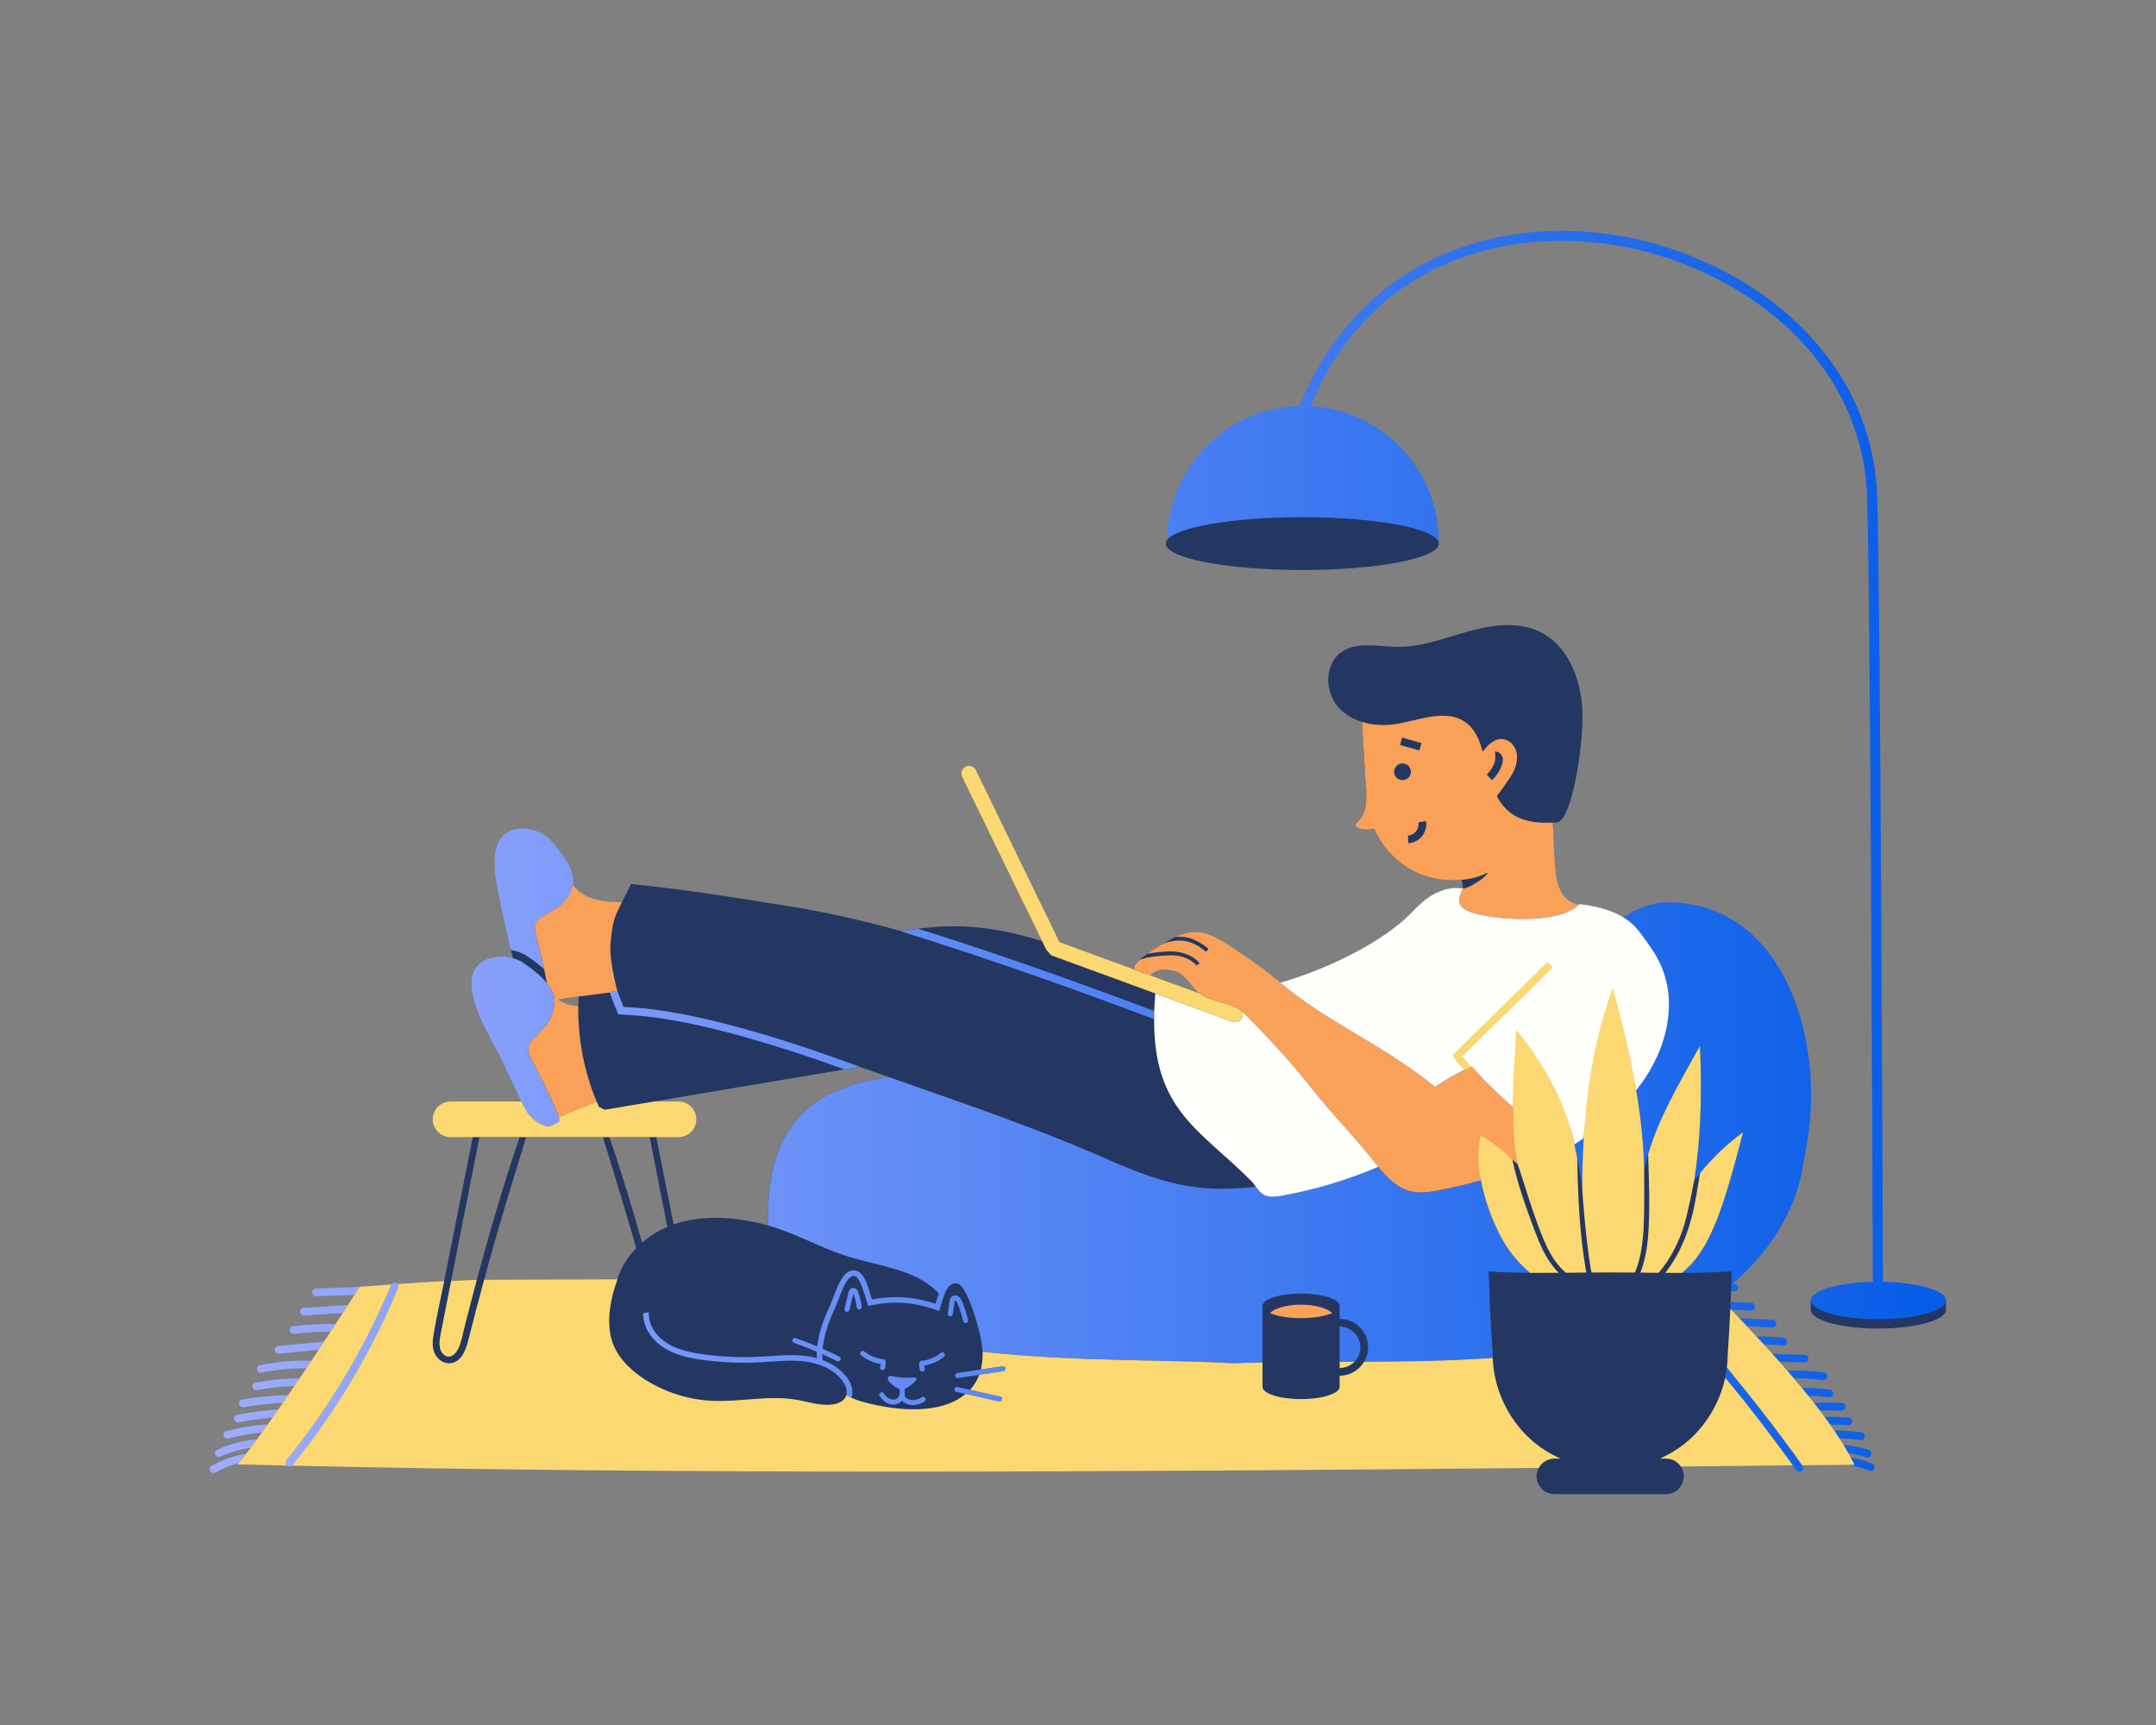
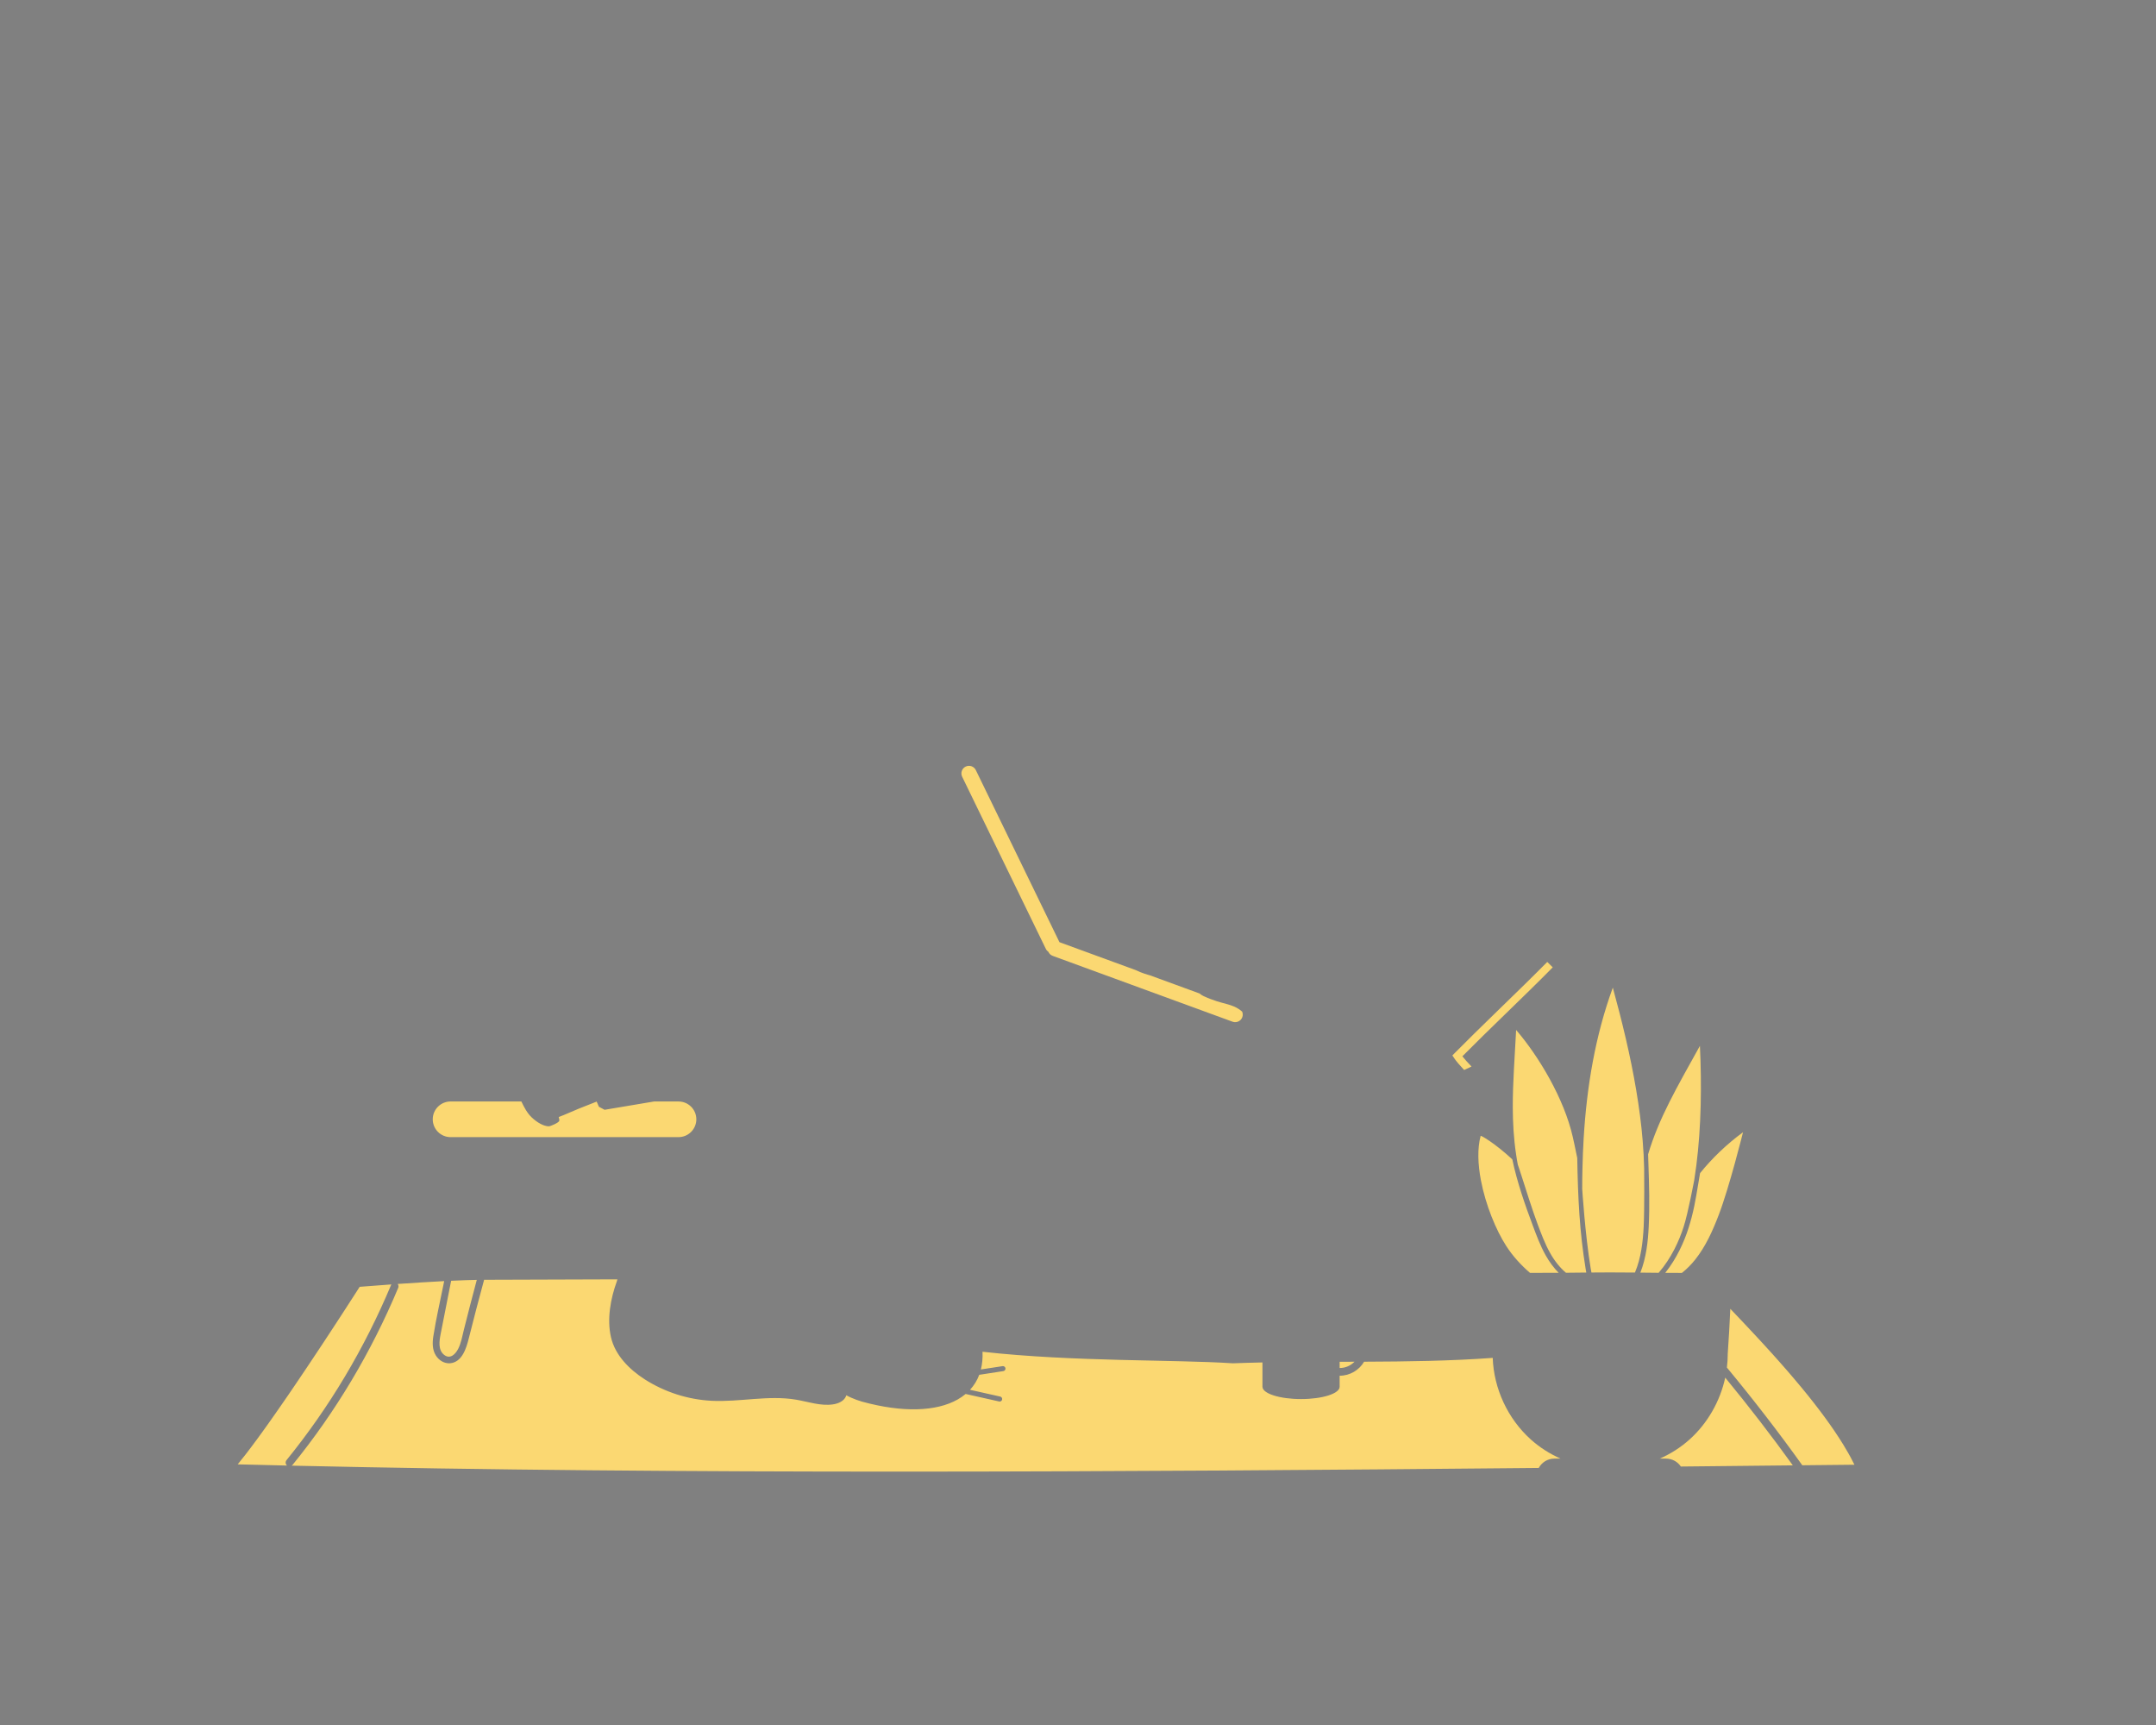
<svg xmlns="http://www.w3.org/2000/svg" height="400.0pt" stroke-miterlimit="10" style="fill-rule:nonzero;clip-rule:evenodd;stroke-linecap:round;stroke-linejoin:round;" viewBox="0 0 500 400" width="500.0pt" xml:space="preserve">
  <rect x="0" y="0" width="500" height="400" fill="#808080" stroke="none" />
  <defs>
    <linearGradient gradientTransform="matrix(-1.24 0 0 1.24 1057.84 10.979)" gradientUnits="userSpaceOnUse" id="LinearGradient" x1="489.273" x2="814.087" y1="150.494" y2="150.494">
      <stop offset="0" stop-color="#055ce7" />
      <stop offset="1" stop-color="#9facff" />
    </linearGradient>
  </defs>
  <g id="Untitled">
    <g opacity="1">
      <g opacity="1">
        <clipPath id="ClipPath">
-           <path d="M451.366 113.077L96.818 113.077L96.818 346.475L451.366 346.475L451.366 113.077Z" />
-         </clipPath>
+           </clipPath>
        <g clip-path="url(#ClipPath)">
-           <path d="M419.924 301.556C419.924 301.614 419.948 301.672 419.958 301.726L419.924 301.726L419.924 303.788L419.933 303.788C420.055 306.161 427.023 308.074 435.613 308.074C444.204 308.074 451.172 306.161 451.289 303.788L451.298 303.788L451.298 301.726L451.269 301.726C451.279 301.672 451.298 301.614 451.298 301.556L419.924 301.556ZM333.679 125.759L333.645 125.759C333.669 125.856 333.684 125.953 333.684 126.054C333.684 129.434 319.505 132.175 302.014 132.175C284.528 132.175 270.349 129.434 270.349 126.054C270.349 125.783 270.451 125.517 270.625 125.255C270.625 125.255 274.654 114.093 303.932 114.093C333.204 114.093 333.679 125.759 333.679 125.759ZM100.358 328.722C107.627 331.337 356.85 340.393 356.85 340.393C356.531 340.979 356.332 341.637 356.332 342.349L356.332 342.354C356.332 343.061 356.531 343.715 356.846 344.296C357.543 345.579 358.884 346.465 360.453 346.465L386.39 346.465C387.934 346.465 389.266 345.603 389.968 344.344C390.302 343.754 390.506 343.08 390.506 342.349C390.506 341.502 390.249 340.717 389.808 340.064C406.273 328.664 402.094 304.35 401.484 303.706L401.348 301.91C401.382 301.077 401.416 300.249 401.445 299.42C401.682 299.435 401.934 297.653 401.755 297.643C410.723 290.123 414.587 279.91 415.929 267.784C421.348 244.061 414.06 211.016 384.341 212.047C380.927 212.546 378.051 213.791 375.518 215.529C373.107 214.047 370.138 213.059 365.412 212.43C365.359 212.488 365.286 212.541 365.228 212.599C364.526 212.435 363.848 212.217 363.223 211.854C360.487 210.261 359.872 206.638 359.64 203.486C359.398 200.174 360.23 194.067 360.134 190.75C360.439 190.736 360.739 190.726 361.058 190.702C364.569 190.295 367.16 173.031 366.995 165.501C366.836 157.971 363.857 149.749 357.073 146.48C351.998 144.039 345.969 144.897 340.541 146.412C335.112 147.923 329.728 150.054 324.091 149.996C319.641 149.947 314.716 148.65 311.084 151.211C307.152 153.976 307.162 160.354 310.343 163.961C311.815 165.627 313.742 166.751 315.864 167.404C315.873 167.724 315.893 168.044 315.912 168.363C316.164 172.542 316.411 176.726 316.667 180.905C316.725 181.932 316.793 182.963 316.88 183.99C316.827 185.336 316.871 186.707 316.474 187.99C316.178 188.939 315.641 189.816 314.929 190.508C314.672 190.755 314.372 191.05 314.42 191.399C314.464 191.714 314.774 191.917 315.064 192.038C316.207 192.508 317.476 192.397 318.711 192.188C320.401 196.082 323.35 199.433 327.035 201.549C330.628 203.607 334.88 204.459 338.996 204.028C339.141 205.04 339.272 205.762 339.325 206.038C339.306 206.043 339.287 206.057 339.272 206.067L339.277 206.057C337.325 205.699 314.077 231.413 313.118 232.371C309.273 236.211 303.728 235.679 299.825 232.371C295.961 229.098 291.748 226.381 288.072 222.851C285.065 219.97 281.128 217.311 277.119 216.12C275.55 216.12 273.913 216.546 272.078 217.519C272.068 217.524 272.058 217.529 272.044 217.534C271.894 217.611 271.758 217.689 271.618 217.766C271.332 217.921 271.041 218.076 270.77 218.226C270.669 218.285 270.577 218.338 270.475 218.396C270.141 218.585 269.802 218.774 269.482 218.962C268.15 219.747 267.008 220.488 266.073 221.171L266.068 221.171C266.068 221.171 266.063 221.176 266.058 221.18C265.705 221.432 265.39 221.679 265.1 221.912C264.92 222.057 264.766 222.192 264.611 222.333C264.538 222.396 264.46 222.459 264.393 222.522C264.393 222.517 264.393 222.517 264.393 222.517C264.388 222.527 264.373 222.536 264.368 222.541C264.368 222.541 264.368 222.541 264.373 222.541C265.531 222.139 266.974 221.878 268.412 221.713C266.974 221.878 265.531 222.144 264.373 222.541C263.08 223.723 262.683 224.585 263.352 224.933C263.371 224.938 263.39 224.948 263.405 224.957C263.405 224.957 246.151 219.669 245.066 218.754C243.454 217.384 238.161 209.888 237.42 209.486L241.677 218.246C235.231 216.207 228.655 214.866 221.822 214.783C218.834 214.75 215.866 214.963 212.917 215.355C211.653 215.51 210.375 215.713 209.106 215.95C200.356 213.495 191.319 211.437 182.487 210.057C170.032 208.115 160.623 206.44 146.318 204.982C145.471 206.784 144.798 208.106 144.255 209.176C140.933 209.224 117.297 215.103 118.493 220.304C118.672 220.977 118.813 221.602 118.953 222.168C116.411 221.427 123.316 256.763 123.539 257.238L109.641 263.678C108.193 270.976 106.745 278.273 105.297 285.571C104.532 289.401 103.772 293.237 103.007 297.067C103.007 297.072 93.094 326.107 100.358 328.722ZM265.017 225.752C265.042 225.757 265.051 225.761 265.051 225.761C265.051 225.761 267.337 222.604 273.138 224.686C275.593 225.563 277.617 229.325 279.884 231.195L265.017 225.752ZM134.159 231.093C134.125 231.819 134.105 232.546 134.101 233.277C133.064 233.199 132.043 232.996 131.055 232.609C130.488 232.386 129.96 232.105 129.461 231.79C130.314 231.645 131.161 231.495 131.999 231.379C132.72 231.287 133.437 231.19 134.159 231.093ZM156.226 283.934C154.885 277.184 153.543 270.433 152.202 263.683L151.679 255.412C166.39 252.937 181.111 250.448 195.833 247.979C196.995 247.77 198.172 247.577 199.348 247.383C201.6 248.153 203.895 248.962 206.283 249.804C186.409 252.148 178.07 262.932 178.07 282.549C178.07 283.101 178.09 283.639 178.124 284.171C177.717 284.06 177.31 283.929 176.899 283.828C170.284 282.201 163.204 281.658 156.72 283.76C156.618 283.794 156.516 283.833 156.41 283.871C156.347 283.886 156.289 283.91 156.226 283.934ZM148.899 288.142C146.585 279.925 144.086 271.76 141.335 263.683L150.657 263.683C152.023 270.622 153.388 277.561 154.759 284.501C154.657 284.544 154.555 284.583 154.454 284.632C154.279 284.709 154.11 284.791 153.935 284.874C153.737 284.97 153.543 285.063 153.345 285.159C153.175 285.251 153.006 285.343 152.836 285.435C152.642 285.537 152.454 285.644 152.265 285.755C152.1 285.847 151.935 285.949 151.776 286.046C151.582 286.167 151.393 286.283 151.209 286.404C151.054 286.506 150.899 286.607 150.749 286.714C150.56 286.845 150.371 286.985 150.182 287.121C150.042 287.227 149.902 287.329 149.766 287.435C149.567 287.585 149.379 287.745 149.19 287.9C149.093 287.983 148.991 288.06 148.899 288.142ZM112.271 296.767C113.171 293.445 114.096 290.133 115.045 286.825C117.278 279.082 119.651 271.382 122.028 263.683L139.82 263.683C142.197 271.378 144.565 279.082 146.798 286.825C147.049 287.692 147.292 288.559 147.538 289.426C147.398 289.571 147.262 289.706 147.132 289.852C147.112 289.871 147.098 289.881 147.083 289.9C146.522 290.515 146.003 291.169 145.529 291.847C145.495 291.895 145.466 291.949 145.432 291.997C145.233 292.287 145.045 292.578 144.865 292.878C144.822 292.946 144.788 293.014 144.749 293.082C144.58 293.372 144.42 293.663 144.27 293.958C144.231 294.031 144.197 294.103 144.163 294.176C144.013 294.481 143.873 294.786 143.747 295.096C143.718 295.164 143.694 295.227 143.664 295.29C143.606 295.445 143.534 295.595 143.48 295.755C143.427 295.895 143.388 296.05 143.34 296.195C143.296 296.321 143.253 296.452 143.214 296.578C143.209 296.607 143.2 296.636 143.19 296.665C133.403 305.658 123.263 304.67 112.271 296.767ZM104.624 296.99C105.293 293.609 105.961 290.229 106.624 286.845C108.15 279.126 109.67 271.402 111.191 263.683L120.513 263.683C116.793 274.588 113.549 285.653 110.576 296.781C108.803 296.815 106.77 296.888 104.624 296.99Z" fill="#243762" fill-rule="nonzero" opacity="1" stroke="none" />
-         </g>
+           </g>
      </g>
-       <path d="M430.069 339.647C429.604 339.652 429.134 339.657 428.669 339.662C430.33 339.933 431.957 340.383 433.522 341.032C433.647 341.085 433.783 341.11 433.919 341.1C434.248 341.08 434.553 340.882 434.689 340.553C434.877 340.102 434.669 339.574 434.209 339.386C432.587 338.712 430.902 338.238 429.183 337.938C429.493 338.514 429.793 339.085 430.069 339.647ZM433.948 337.357C433.831 337.71 433.512 337.943 433.158 337.967C433.047 337.972 432.936 337.957 432.819 337.923C431.468 337.468 430.059 337.139 428.635 336.945C428.282 336.315 427.904 335.681 427.512 335.042C429.507 335.207 431.502 335.594 433.386 336.223C433.856 336.383 434.112 336.892 433.948 337.357ZM432.461 333.139C432.403 333.57 432.045 333.889 431.623 333.914C431.565 333.918 431.507 333.914 431.454 333.914C429.827 333.696 428.185 333.565 426.543 333.497C426.156 332.897 425.754 332.291 425.338 331.681C427.464 331.72 429.585 331.86 431.691 332.141C432.18 332.199 432.524 332.65 432.461 333.139ZM429.531 329.667C429.502 330.117 429.139 330.466 428.698 330.495C428.66 330.5 428.621 330.495 428.577 330.5C427.192 330.403 425.793 330.354 424.398 330.325C423.972 329.725 423.541 329.124 423.096 328.519C424.97 328.524 426.844 328.582 428.703 328.713C429.192 328.742 429.565 329.168 429.531 329.667ZM427.12 325.328C427.614 325.347 427.991 325.768 427.972 326.262C427.948 326.722 427.585 327.086 427.129 327.11C427.1 327.11 427.066 327.11 427.033 327.115C425.362 327.032 423.682 327.018 422.001 327.057C421.561 326.475 421.115 325.894 420.66 325.313C422.815 325.226 424.97 325.226 427.12 325.328ZM424.36 322.224C424.853 322.282 425.202 322.732 425.139 323.221C425.086 323.657 424.732 323.977 424.306 324.001C424.253 324.006 424.2 324.001 424.146 323.996C422.553 323.798 420.946 323.696 419.338 323.647C418.854 323.042 418.36 322.437 417.861 321.832C420.035 321.836 422.209 321.957 424.36 322.224ZM423.764 319.246C423.711 319.672 423.352 319.996 422.936 320.025C422.878 320.025 422.82 320.025 422.762 320.02C420.515 319.73 418.253 319.594 415.992 319.604C415.493 319.018 414.989 318.432 414.481 317.846C417.319 317.754 420.171 317.88 422.994 318.243C423.483 318.306 423.832 318.757 423.764 319.246ZM419.381 315.052C419.367 315.527 418.999 315.899 418.544 315.924C418.515 315.924 418.49 315.924 418.461 315.924L412.66 315.774C412.118 315.163 411.575 314.553 411.028 313.943L418.51 314.142C419.004 314.151 419.396 314.558 419.381 315.052ZM414.428 311.193C414.384 311.638 414.026 311.977 413.59 312.001C413.541 312.006 413.498 312.006 413.449 311.996C411.968 311.851 410.486 311.769 408.999 311.716C408.433 311.101 407.866 310.486 407.299 309.875C409.416 309.904 411.527 310.016 413.624 310.219C414.123 310.268 414.476 310.703 414.428 311.193ZM411.958 306.96C411.943 307.411 411.575 307.779 411.125 307.808C411.096 307.808 411.062 307.808 411.028 307.808L405.106 307.532C404.515 306.897 403.924 306.273 403.338 305.658L411.11 306.021C411.604 306.045 411.982 306.461 411.958 306.96ZM406.094 303.89L401.484 303.706C401.411 303.633 401.343 303.566 401.275 303.493C401.3 302.965 401.324 302.437 401.343 301.91L406.161 302.103C406.655 302.123 407.038 302.544 407.014 303.038C406.999 303.498 406.631 303.861 406.181 303.89C406.152 303.89 406.118 303.895 406.094 303.89ZM417.711 272.54C415.401 282.588 409.527 291.125 401.755 297.643C401.934 297.653 402.118 297.663 402.297 297.677C402.791 297.716 403.159 298.142 403.12 298.636C403.082 299.086 402.718 299.43 402.283 299.459C402.244 299.459 402.2 299.454 402.157 299.454C401.919 299.435 401.682 299.435 401.445 299.42C401.503 297.881 401.556 296.355 401.61 294.83C397.537 295.077 393.731 295.154 390.05 295.169C391.208 294.258 392.244 293.198 393.155 292.055C395.571 289.009 397.183 285.401 398.573 281.774C401.062 275.3 404.224 262.55 404.224 262.55C400.501 265.276 397.14 268.472 394.263 272.031C393.789 272.617 393.334 273.213 392.888 273.809C392.903 273.726 392.903 273.697 392.903 273.702C393.082 272.579 393.242 271.45 393.392 270.293C394.544 261.31 394.661 251.485 394.23 242.516C388.883 252.153 384.695 259.315 382.215 267.659C381.881 268.801 381.576 269.968 381.305 271.169C381.3 270.869 381.3 270.806 381.3 270.927C381.247 268.801 381.135 266.68 380.956 264.54C380.642 260.622 380.119 256.7 379.46 252.787C379.823 252.332 380.196 251.887 380.54 251.412C385.072 245.209 387.837 237.441 386.859 229.819C386.288 225.369 384.278 221.05 381.242 217.776C380.409 216.033 379.048 214.503 377.46 213.379C377.145 213.156 376.821 212.943 376.482 212.74C379.014 211.001 381.896 209.757 385.31 209.258C414.074 208.261 423.338 241.8 418.989 265.465C418.844 266.254 418.064 270.99 417.711 272.54ZM49.091 339.889C51.401 338.577 53.894 337.676 56.505 337.197C56.669 337.168 56.824 337.197 56.969 337.25C56.393 337.991 55.851 338.674 55.337 339.294C53.463 339.778 51.657 340.49 49.972 341.448C49.851 341.511 49.715 341.55 49.585 341.56C49.255 341.579 48.926 341.415 48.752 341.11C48.505 340.683 48.66 340.131 49.091 339.889ZM50.819 337.855C50.476 337.87 50.122 337.686 49.957 337.347C49.749 336.901 49.938 336.369 50.384 336.156C53.241 334.79 56.427 334.001 59.575 333.788C59.076 334.461 58.596 335.11 58.127 335.734C55.72 336.049 53.337 336.727 51.154 337.768C51.042 337.817 50.931 337.846 50.819 337.855ZM52.747 333.594C52.325 333.613 51.933 333.347 51.822 332.926C51.706 332.446 51.991 331.962 52.471 331.841C55.633 331.027 58.877 330.5 62.127 330.253C61.662 330.906 61.206 331.541 60.756 332.165C58.112 332.441 55.488 332.906 52.916 333.57C52.858 333.584 52.805 333.589 52.747 333.594ZM55.245 329.846C54.805 329.87 54.403 329.56 54.311 329.119C54.219 328.635 54.538 328.166 55.023 328.074C58.156 327.478 61.357 327.052 64.558 326.795C64.107 327.439 63.666 328.078 63.221 328.703C60.582 328.96 57.947 329.333 55.362 329.831C55.318 329.836 55.284 329.846 55.245 329.846ZM56.388 326.296C55.938 326.325 55.526 326.011 55.449 325.555C55.367 325.066 55.696 324.606 56.185 324.524C59.691 323.928 63.26 323.589 66.834 323.502C66.412 324.112 65.991 324.723 65.575 325.328C62.524 325.459 59.483 325.778 56.48 326.287C56.451 326.291 56.422 326.296 56.388 326.296ZM68.262 321.401C65.347 321.478 62.441 321.798 59.584 322.359C59.546 322.374 59.502 322.374 59.468 322.374C59.027 322.408 58.621 322.103 58.538 321.657C58.437 321.173 58.751 320.703 59.24 320.611C62.601 319.948 66.034 319.628 69.473 319.614C69.071 320.209 68.669 320.805 68.262 321.401ZM71.042 317.284C67.56 317.27 64.088 317.609 60.679 318.297C60.635 318.306 60.596 318.311 60.553 318.311C60.117 318.335 59.71 318.04 59.623 317.599C59.526 317.115 59.836 316.64 60.32 316.548C64.233 315.754 68.223 315.415 72.218 315.522C71.831 316.108 71.439 316.694 71.042 317.284ZM73.894 313.004L64.679 313.904C64.664 313.909 64.654 313.909 64.645 313.909C64.165 313.938 63.749 313.58 63.7 313.105C63.652 312.611 64.01 312.176 64.504 312.127L75.163 311.081C74.746 311.711 74.325 312.35 73.894 313.004ZM76.664 308.8C73.845 308.81 71.013 308.97 68.223 309.289C67.725 309.391 67.284 308.989 67.231 308.505C67.172 308.016 67.521 307.57 68.02 307.512C71.264 307.13 74.552 306.975 77.831 307.018C77.453 307.595 77.066 308.185 76.664 308.8ZM79.497 304.457L70.562 305.052L70.557 305.052C70.068 305.081 69.647 304.713 69.608 304.224C69.579 303.73 69.952 303.309 70.446 303.27L80.712 302.587C80.334 303.164 79.933 303.784 79.497 304.457ZM73.327 300.578C72.838 300.597 72.422 300.21 72.407 299.716C72.393 299.232 72.761 298.82 73.245 298.791C73.25 298.791 73.26 298.791 73.269 298.791L83.385 298.428C83.327 298.52 82.911 299.169 82.213 300.258L73.327 300.578ZM90.707 297.924C90.722 297.89 90.751 297.871 90.77 297.837C90.993 297.45 91.458 297.27 91.879 297.45C92.029 297.508 92.14 297.614 92.232 297.735C92.421 297.982 92.484 298.312 92.358 298.617C86.097 313.565 77.845 327.396 67.826 339.71C67.778 339.773 67.705 339.817 67.642 339.86C67.507 339.957 67.356 340.03 67.192 340.039C66.974 340.049 66.751 339.986 66.572 339.841C66.572 339.841 66.572 339.836 66.567 339.836C66.189 339.521 66.131 338.969 66.446 338.582C76.349 326.403 84.513 312.718 90.707 297.924ZM417.972 339.773C417.992 339.797 418.006 339.821 418.026 339.85C418.316 340.252 418.219 340.809 417.817 341.095C417.677 341.197 417.517 341.25 417.352 341.26C417.057 341.279 416.757 341.148 416.573 340.892C416.311 340.524 416.035 340.16 415.769 339.792C410.776 332.858 405.542 326.074 400.094 319.449C400.263 318.674 400.384 317.895 400.481 317.11C406.583 324.471 412.432 332.025 417.972 339.773ZM366.995 270.729C366.947 272.37 366.932 274.041 366.932 275.697C366.932 275.697 366.879 275.237 366.807 274.68C366.768 274.404 366.734 274.123 366.695 273.838C366.666 273.625 366.637 273.421 366.608 273.247C366.569 272.985 366.526 272.719 366.482 272.448C366.472 272.39 366.468 272.332 366.458 272.269C366.371 271.746 366.279 271.203 366.177 270.646C366.158 270.525 366.133 270.395 366.109 270.274C366.008 269.702 365.896 269.126 365.78 268.521C365.586 267.547 365.368 266.501 365.131 265.397C365.853 264.913 366.564 264.424 367.271 263.92C367.141 266.182 367.044 268.453 366.995 270.729ZM315.486 312.418C315.486 313.72 314.963 314.897 314.12 315.764C312.973 315.769 311.825 315.774 310.677 315.774L310.677 307.609C313.331 307.609 315.486 309.769 315.486 312.418ZM111.331 223.384C113.399 221.732 116.416 221.427 118.953 222.173C118.813 221.606 118.672 220.977 118.493 220.309C117.297 215.108 115.418 207.084 114.973 203.597C114.522 200.13 114.203 194.551 118.116 192.745C121.355 191.23 125.699 192.513 127.902 195.07C130.081 197.612 132.837 200.919 132.982 204.188C132.992 204.474 132.934 204.832 132.837 205.219C132.599 206.178 132.11 207.307 131.733 207.907C130.798 209.35 129.742 210.285 128.294 211.137C127.689 211.5 125.239 212.875 124.822 213.214C123.844 214.038 123.97 215.408 124.256 216.556C124.822 218.827 125.578 221.883 126.188 224.744C124.953 223.616 123.646 222.672 122.556 221.902C121.374 221.059 119.96 220.527 118.493 220.309C118.677 220.991 118.818 221.631 118.963 222.207C119.873 222.42 120.75 222.812 121.5 223.35C123.166 224.531 125.399 226.139 126.866 228.018C126.784 227.597 126.696 227.146 126.604 226.691C126.696 227.146 126.784 227.592 126.866 228.013C126.871 228.037 126.876 228.057 126.88 228.081C127.612 228.986 128.188 229.955 128.488 230.991C128.764 231.936 128.478 233.955 128.149 234.904C127.587 236.521 126.788 237.679 125.587 238.846C125.089 239.33 124.73 239.935 124.232 240.429C123.859 240.792 123.408 241.054 123.098 241.48C122.343 242.507 122.387 244.027 122.943 245.073C125.142 249.218 128.793 256.414 129.568 259.02C129.689 259.422 129.742 259.727 129.708 259.882C129.612 260.337 127.65 261.174 127.268 261.174C126.11 261.165 124.585 260.313 123.345 259.145C122.266 258.133 121.554 256.768 120.91 255.412C120.682 254.942 120.469 254.468 120.246 254.012C119.234 251.93 118.246 249.843 117.297 247.732C115.355 243.427 112.551 239.088 110.857 234.681C109.602 231.417 107.956 226.076 111.331 223.384ZM208.927 215.984C208.985 215.97 209.048 215.965 209.106 215.95C210.375 215.718 211.653 215.51 212.917 215.36C233.827 221.873 256.064 230.047 267.686 234.439C267.661 235.083 267.652 235.713 267.652 236.328C255.584 231.771 231.096 222.744 208.927 215.984ZM143.195 229.747C143.694 231.248 144.304 232.749 144.609 233.485C145.771 233.553 148.42 233.732 149.403 233.824C164.816 235.412 185.044 242.042 199.411 247.373C198.21 247.567 197.014 247.766 195.833 247.979C181.848 242.904 163.422 237.078 149.224 235.611C147.974 235.485 143.945 235.233 143.945 235.233L143.393 235.199L143.175 234.701C143.127 234.575 142.163 232.391 141.432 230.134C141.418 230.091 141.403 230.042 141.389 229.999C141.974 229.911 142.546 229.829 143.127 229.756C143.151 229.752 143.171 229.747 143.195 229.747ZM200.409 313.357C201.678 314.379 203.271 315.033 204.888 315.192C205.174 315.222 205.392 315.449 205.416 315.73C205.455 316.263 205.387 316.815 205.217 317.323C205.135 317.57 204.907 317.72 204.661 317.72C204.602 317.72 204.539 317.711 204.477 317.691C204.171 317.59 204.007 317.26 204.108 316.955C204.181 316.737 204.23 316.514 204.249 316.287C202.588 316.025 200.985 315.318 199.678 314.268C199.426 314.064 199.387 313.696 199.59 313.444C199.789 313.197 200.157 313.159 200.409 313.357ZM214.471 317.323C214.568 317.628 214.404 317.962 214.099 318.064C214.04 318.083 213.977 318.093 213.915 318.093C213.672 318.093 213.445 317.938 213.362 317.691C213.193 317.183 213.125 316.636 213.164 316.103C213.188 315.817 213.406 315.59 213.687 315.565C215.309 315.401 216.897 314.747 218.171 313.73C218.423 313.532 218.786 313.565 218.989 313.817C219.193 314.069 219.154 314.437 218.902 314.64C217.595 315.686 215.987 316.393 214.331 316.66C214.35 316.883 214.399 317.11 214.471 317.323ZM204.186 322.955C204.457 322.776 204.82 322.848 204.999 323.115C205.363 323.667 205.779 324.064 206.234 324.301C206.723 324.558 207.28 324.621 207.726 324.461C208.176 324.301 208.515 323.899 208.554 323.478C208.564 323.386 208.602 323.299 208.646 323.226C208.646 323.144 208.646 323.057 208.636 322.96C208.617 322.655 208.627 322.359 208.651 322.064C208.404 322.001 208.162 321.909 207.939 321.788C207.406 321.502 206.951 321.086 206.501 320.679C206.297 320.485 206.084 320.292 205.968 320.04C205.852 319.788 205.847 319.459 206.041 319.255C206.297 318.974 206.752 319.047 207.125 319.134C208.641 319.473 210.215 319.565 211.76 319.41C212.05 319.376 212.452 319.449 212.53 319.744C212.593 319.962 212.413 320.175 212.244 320.33C211.789 320.752 211.304 321.149 210.801 321.512C210.496 321.73 210.176 321.933 209.823 322.045C209.794 322.325 209.784 322.601 209.803 322.878C209.813 323.037 209.818 323.183 209.818 323.318C209.827 323.739 209.827 323.836 210.06 324.064C210.389 324.388 210.893 324.592 211.469 324.64C212.258 324.698 213.082 324.476 213.721 324.011C213.982 323.822 214.346 323.875 214.539 324.137C214.728 324.398 214.67 324.761 214.413 324.955C213.643 325.512 212.685 325.817 211.735 325.817C211.614 325.817 211.493 325.812 211.377 325.802C210.525 325.735 209.765 325.41 209.242 324.897C209.217 324.873 209.198 324.848 209.179 324.824C208.898 325.153 208.535 325.415 208.113 325.56C207.823 325.662 207.513 325.715 207.193 325.715C206.69 325.715 206.171 325.584 205.692 325.333C205.058 325.003 204.501 324.476 204.026 323.764C203.847 323.497 203.92 323.134 204.186 322.955ZM150.459 304.539C150.454 304.873 150.473 305.207 150.521 305.537C150.841 307.846 152.376 310.021 154.768 311.503C157.437 313.149 160.696 313.745 163.533 314.103C166.545 314.5 169.606 314.699 172.642 314.699C173.911 314.699 175.199 314.665 176.468 314.597C177.204 314.548 177.94 314.5 178.676 314.456C180.25 314.335 181.886 314.219 183.509 314.219C184.714 314.219 185.784 314.292 186.811 314.418C187.726 314.534 188.598 314.699 189.431 314.931C189.402 314.447 189.407 313.948 189.426 313.44C187.683 312.694 185.915 312.001 184.133 311.386C183.828 311.28 183.668 310.95 183.775 310.645C183.877 310.34 184.211 310.181 184.516 310.287C186.196 310.868 187.867 311.512 189.518 312.21C189.818 309.536 190.729 306.549 192.244 303.28C192.559 302.602 192.874 301.774 193.213 300.897C194.472 297.668 195.653 294.622 197.954 294.573L197.988 294.573C200.172 294.573 201.082 297.551 202.036 300.699C202.099 300.907 202.167 301.12 202.225 301.328C204.142 300.956 205.973 300.767 207.794 300.767C210.806 300.767 213.808 301.285 216.96 302.331C216.994 302.19 217.043 302.055 217.077 301.914C217.275 301.29 217.483 300.602 217.726 299.953C217.401 299.6 217.067 299.256 216.704 298.931C216.694 298.922 216.68 298.912 216.67 298.902C215.566 297.924 214.278 297.053 212.718 296.254C212.191 295.982 211.624 295.726 211.028 295.484C210.98 295.464 210.932 295.44 210.878 295.421C210.844 295.406 210.81 295.392 210.777 295.382C207.677 294.152 203.852 293.271 200.38 292.389C198.762 291.978 197.218 291.566 195.867 291.116C192.709 290.065 189.692 288.69 186.661 287.368C184.923 286.612 183.174 285.876 181.392 285.227C180.322 284.83 179.228 284.481 178.124 284.171C178.09 283.639 178.07 283.096 178.07 282.549C178.07 262.927 186.409 252.148 206.283 249.804C208.97 250.753 211.779 251.751 214.815 252.807C233.899 259.436 245.4 263.809 256.364 268.627C269.424 274.365 277.395 276.748 291.268 275.198C291.869 276.022 292.479 276.821 293.419 277.193C294.682 277.692 296.106 277.484 297.443 277.242C305.06 275.852 312.512 273.6 319.636 270.569C321.766 273.16 324.202 275.605 327.423 276.293C329.403 276.714 331.456 276.409 333.447 276.041C336.812 275.426 340.149 274.632 343.437 273.673C344.526 279.411 346.962 285.266 349.306 288.912C350.851 291.295 352.729 293.348 354.831 295.154C351.761 295.12 348.594 295.038 345.233 294.83C345.441 300.931 345.664 307.023 346.158 313.861C346.153 314.195 346.168 314.534 346.182 314.873C336.289 315.594 326.318 315.72 316.357 315.759C316.939 314.776 317.278 313.638 317.278 312.418C317.278 308.781 314.319 305.822 310.682 305.822L310.682 302.81L310.682 302.805L310.682 302.617L310.653 302.617C310.338 301.135 306.469 299.958 301.733 299.958C296.992 299.958 293.128 301.135 292.813 302.617L292.784 302.617L292.784 315.929C290.494 315.977 288.208 316.04 285.927 316.132C272.073 315.222 249.071 315.817 227.856 313.449C227.842 313.134 227.827 312.82 227.793 312.495C227.435 308.863 224.955 300.379 222.825 298.142C222.515 297.818 222.219 297.624 221.934 297.59C220.941 297.479 220.248 297.973 219.716 298.776C219.304 299.396 218.985 300.21 218.699 301.077C218.67 301.043 218.636 301.009 218.607 300.97C218.636 301.009 218.67 301.048 218.699 301.086C218.384 302.04 218.103 303.067 217.779 303.992C216.074 303.362 214.404 302.868 212.757 302.554C211.101 302.229 209.455 302.064 207.798 302.064C206.748 302.064 205.692 302.137 204.622 302.263C203.556 302.394 202.462 302.578 201.353 302.834C200.782 301.203 200.186 298.718 199.392 297.198C199.285 296.98 199.169 296.781 199.038 296.607C198.724 296.152 198.375 295.871 197.988 295.871L197.978 295.871C196.06 295.905 194.743 300.98 193.421 303.817C192.051 306.796 191.034 309.875 190.782 312.766C192.08 313.338 193.373 313.938 194.637 314.577C194.922 314.723 195.038 315.076 194.893 315.362C194.787 315.565 194.583 315.682 194.37 315.682C194.283 315.682 194.191 315.662 194.104 315.619C192.99 315.057 191.857 314.524 190.714 314.011C190.714 314.476 190.734 314.931 190.772 315.377C193.164 316.253 195.126 317.652 196.448 319.449C197.382 320.732 197.799 322.088 197.649 323.299C197.615 323.58 197.542 323.861 197.45 324.127L197.445 324.122C197.038 323.948 196.641 323.754 196.273 323.546C196.317 323.405 196.341 323.265 196.356 323.124C196.365 323.018 196.375 322.916 196.375 322.81C196.375 322.66 196.365 322.505 196.331 322.364C196.322 322.166 196.273 321.982 196.215 321.793C196.176 321.686 196.143 321.57 196.094 321.454C196.002 321.231 195.9 321.023 195.779 320.815C195.663 320.602 195.537 320.403 195.397 320.219C195.15 319.88 194.869 319.556 194.578 319.26C194.486 319.158 194.38 319.052 194.264 318.96C194.08 318.771 193.867 318.597 193.658 318.437C193.518 318.306 193.363 318.2 193.213 318.098C193.164 318.059 193.121 318.025 193.072 317.991C192.932 317.899 192.782 317.793 192.632 317.711C192.501 317.628 192.37 317.546 192.244 317.478C192.08 317.381 191.905 317.289 191.741 317.197C191.499 317.081 191.252 316.965 191.005 316.858C191.01 316.863 191.01 316.868 191.01 316.873C190.811 316.786 190.617 316.694 190.419 316.621C190.399 316.611 190.375 316.602 190.356 316.592C190.099 316.5 189.842 316.422 189.581 316.34L189.581 316.335C189.581 316.335 189.581 316.335 189.581 316.33C188.622 316.03 187.634 315.832 186.651 315.706C186.128 315.633 185.6 315.585 185.077 315.565C184.55 315.527 184.036 315.517 183.509 315.517C183.126 315.517 182.753 315.527 182.366 315.541C181.877 315.551 181.387 315.575 180.898 315.609C180.603 315.623 180.312 315.633 180.022 315.657C178.865 315.74 177.698 315.832 176.54 315.89C175.247 315.958 173.94 315.996 172.642 315.996C169.538 315.996 166.444 315.798 163.373 315.401C160.139 314.979 156.86 314.306 154.09 312.602C151.674 311.11 149.679 308.67 149.248 305.788C149.19 305.377 149.161 304.955 149.166 304.524L150.459 304.282L150.459 304.539ZM222.185 319.551C222.156 319.556 222.123 319.556 222.093 319.556C221.813 319.556 221.566 319.352 221.517 319.062C221.469 318.742 221.687 318.447 222.006 318.398L227.478 317.56L232.51 316.786C232.824 316.742 233.13 316.955 233.178 317.275C233.226 317.594 233.008 317.89 232.689 317.938L227.096 318.795L222.185 319.551ZM222.035 321.623L224.955 322.277L231.962 323.846C232.277 323.914 232.476 324.229 232.403 324.543C232.345 324.815 232.103 324.999 231.837 324.999C231.793 324.999 231.749 324.994 231.706 324.984L223.943 323.246L221.779 322.761C221.464 322.694 221.265 322.379 221.333 322.064C221.406 321.754 221.716 321.56 222.035 321.623ZM220.733 300.67C221.27 300.239 222.001 300.394 222.447 300.772C222.81 301.081 222.999 301.493 223.159 301.89C223.711 303.246 224.161 304.65 224.51 306.074C224.587 306.389 224.394 306.704 224.079 306.781C224.03 306.791 223.987 306.796 223.943 306.796C223.677 306.796 223.44 306.616 223.372 306.35C223.043 304.985 222.607 303.629 222.079 302.326C221.968 302.055 221.856 301.798 221.692 301.658C221.6 301.585 221.483 301.575 221.459 301.58C221.42 301.614 221.382 301.755 221.348 302.002L220.97 304.738C220.926 305.057 220.631 305.275 220.311 305.236C219.997 305.193 219.769 304.897 219.813 304.578L220.19 301.847C220.229 301.551 220.302 301.009 220.733 300.67ZM196.428 304.205C196.38 304.205 196.336 304.2 196.288 304.19C195.978 304.113 195.784 303.798 195.857 303.488L196.767 299.721C196.821 299.503 196.985 298.835 197.61 298.665C197.988 298.559 198.399 298.699 198.68 299.014C198.879 299.227 198.971 299.464 199.048 299.692C199.426 300.752 199.692 301.861 199.837 302.985C199.881 303.304 199.653 303.595 199.334 303.638C199.024 303.677 198.724 303.454 198.68 303.135C198.544 302.094 198.297 301.067 197.949 300.079C197.934 300.05 197.925 300.011 197.91 299.973C197.905 299.982 197.905 299.992 197.905 299.997L196.995 303.759C196.927 304.026 196.69 304.205 196.428 304.205ZM303.903 94.162C320.561 95.077 333.752 108.897 333.679 125.759L333.645 125.759C332.851 122.515 318.997 119.929 302.019 119.929C285.927 119.929 272.649 122.248 270.625 125.255C270.823 108.258 284.47 94.53 301.389 94.133C307.622 78.642 318.27 66.884 332.255 60.114C344.933 53.979 360.327 52.042 375.605 54.666C403.716 59.494 434.408 80.656 435.362 115.716C436.083 142.146 436.553 264.254 436.669 297.232C444.838 297.382 451.298 299.261 451.298 301.556C451.298 301.614 451.279 301.672 451.269 301.726C450.945 304.045 444.068 305.9 435.613 305.9C427.154 305.9 420.277 304.045 419.958 301.726C419.948 301.672 419.924 301.614 419.924 301.556C419.924 299.28 426.267 297.416 434.335 297.237C434.219 264.259 433.749 142.185 433.028 115.779C432.108 82.031 402.413 61.635 375.208 56.967C349.809 52.608 318.009 60.197 303.903 94.162Z" fill="url(#LinearGradient)" fill-rule="nonzero" opacity="1" stroke="none" />
-       <path d="M339.272 206.067C339.287 206.057 339.306 206.048 339.321 206.038C340.439 205.902 341.679 205.132 343.209 204.159C344.018 203.641 344.633 203.016 345.112 202.304C343.926 202.885 342.681 203.345 341.403 203.646C340.609 203.83 339.805 203.946 338.996 204.028C334.88 204.459 330.628 203.607 327.035 201.549C323.35 199.433 320.396 196.082 318.711 192.188C317.476 192.397 316.202 192.508 315.064 192.038C314.769 191.917 314.464 191.714 314.416 191.404C314.367 191.05 314.672 190.76 314.929 190.508C315.641 189.816 316.173 188.939 316.469 187.99C316.871 186.707 316.827 185.336 316.88 183.99C316.793 182.963 316.725 181.932 316.663 180.905C316.411 176.726 316.164 172.542 315.912 168.363C315.893 168.044 315.873 167.724 315.859 167.404C318.319 168.17 321.03 168.305 323.582 167.913C329.098 167.065 335.229 164.242 339.8 167.438C342.086 169.032 343.112 171.559 343.843 174.31C343.921 174.218 343.989 174.126 344.061 174.034C345.257 172.557 346.783 171.027 348.812 171.433C350.124 171.7 351.156 172.775 351.567 174.053C352.294 176.3 351.364 178.571 350.105 180.445C349.146 181.864 348.148 183.254 347.117 184.62C349.713 189.375 353.577 191.055 360.134 190.75C360.23 194.067 360.366 197.384 360.608 200.697C360.836 203.849 361.451 207.471 364.187 209.064C364.811 209.428 365.489 209.646 366.192 209.81C362.38 213.558 352.056 213.403 346.807 212.706C338.294 211.573 337.321 209.859 339.272 206.067ZM323.316 178.964C323.316 180.039 324.183 180.905 325.258 180.905C326.328 180.905 327.2 180.034 327.2 178.964C327.2 177.893 326.328 177.027 325.258 177.027C324.183 177.027 323.316 177.893 323.316 178.964ZM325.166 171.027L324.677 172.751L329.156 174.019L329.645 172.3L325.166 171.027ZM330.72 190.406L328.953 190.687C329.064 191.414 328.866 192.193 328.406 192.765C327.955 193.336 327.243 193.709 326.507 193.757L326.628 195.539C327.854 195.457 329.045 194.837 329.805 193.878C330.57 192.92 330.909 191.622 330.72 190.406ZM348.289 177.433C348.458 176.973 348.628 176.363 348.483 175.719C348.294 174.847 347.485 174.213 346.71 174.261L346.792 176.043C346.744 176.068 346.7 176.029 346.691 176.024C346.783 176.305 346.686 176.615 346.608 176.828C346.226 177.884 345.596 178.857 344.793 179.637L346.037 180.92C347.035 179.951 347.819 178.746 348.289 177.433ZM122.943 245.073C125.142 249.218 128.793 256.409 129.568 259.02C131.176 258.434 132.75 257.664 134.318 257.039C135.665 256.501 137.021 255.974 138.372 255.441C135.432 248.439 134.018 240.846 134.101 233.277C133.064 233.199 132.043 232.996 131.055 232.609C130.488 232.386 129.96 232.105 129.461 231.79C130.314 231.645 131.161 231.495 131.999 231.379C132.72 231.282 133.442 231.19 134.159 231.093C136.585 230.773 139.006 230.449 141.432 230.134C141.418 230.091 141.403 230.042 141.389 229.999C141.974 229.911 142.546 229.829 143.127 229.756C142.265 226.183 141.326 221.514 141.573 218.933C142.091 213.413 142.464 212.711 144.255 209.181C140.933 209.229 137.481 208.968 134.774 207.055C134.028 206.527 133.398 205.902 132.837 205.219C132.599 206.178 132.115 207.307 131.733 207.907C130.798 209.35 129.747 210.285 128.299 211.137C127.689 211.5 125.239 212.875 124.827 213.214C123.844 214.038 123.97 215.408 124.256 216.556C124.827 218.827 125.578 221.883 126.188 224.744C126.314 225.292 126.43 225.829 126.537 226.357C126.561 226.473 126.585 226.58 126.604 226.691C126.696 227.146 126.784 227.592 126.866 228.013C126.871 228.037 126.876 228.057 126.88 228.081C127.612 228.986 128.188 229.955 128.488 230.991C128.764 231.936 128.483 233.955 128.154 234.904C127.592 236.521 126.788 237.679 125.592 238.846C125.089 239.33 124.73 239.935 124.232 240.429C123.864 240.792 123.408 241.054 123.098 241.48C122.343 242.507 122.387 244.027 122.943 245.073ZM301.728 302.529C298.455 302.529 295.651 303.333 294.484 304.476C296.111 305.193 298.745 305.658 301.728 305.658C304.711 305.658 307.346 305.193 308.973 304.476C307.806 303.333 305.007 302.529 301.728 302.529ZM263.352 224.933C263.371 224.943 263.39 224.948 263.405 224.957C264.727 225.635 266.489 226.11 266.717 226.173C266.736 226.178 266.741 226.178 266.741 226.178C266.741 226.178 268.504 223.747 272.978 225.35C274.872 226.023 276.436 228.923 278.184 230.367C278.475 230.614 278.775 230.817 279.085 230.962C283.787 233.136 285.627 232.497 288.063 234.57C288.256 234.739 288.45 234.914 288.658 235.117C294.61 241.064 299.801 246.758 304.193 252.371C309.273 258.855 313.418 262.666 318.498 269.155C318.871 269.625 319.248 270.099 319.636 270.574C321.762 273.164 324.197 275.61 327.423 276.298C329.398 276.714 331.451 276.409 333.442 276.046C336.812 275.426 340.149 274.632 343.437 273.678C342.739 270.002 346.7 265.116 350.72 268.835C350.981 269.082 351.252 269.339 351.524 269.6C351.679 269.751 351.988 270.051 351.988 270.051C351.838 269.257 350.841 260.332 350.831 256.69C347.577 253.872 344.386 250.802 341.301 247.291C341.291 247.301 341.277 247.306 341.262 247.31C340.686 247.572 340.115 247.838 339.553 248.114C337.369 249.175 335.243 250.381 332.798 252.061C321.098 242.429 308.881 237.717 297.186 228.091C297.094 228.013 297.017 227.95 296.929 227.882C292.828 224.502 292.252 224.033 285.196 219.331C280.518 216.212 277.027 214.9 272.078 217.519C272.276 217.413 272.475 217.331 272.673 217.234C273.177 217.205 273.685 217.195 274.218 217.234C276.678 217.389 278.552 218.677 280.261 219.979L279.724 220.691C278.121 219.466 276.373 218.265 274.165 218.125C272.494 218.023 271.007 218.294 269.482 218.962C268.15 219.747 267.008 220.488 266.068 221.171C267.86 220.807 269.87 220.643 271.511 220.614C274.213 220.628 276.707 221.582 278.208 223.326L277.53 223.912C276.228 222.401 274.049 221.51 271.681 221.51C271.632 221.51 271.579 221.51 271.526 221.51C269.298 221.548 266.393 221.844 264.364 222.541C264.586 222.338 264.833 222.125 265.105 221.907C263.235 223.418 262.567 224.527 263.352 224.933ZM265.134 221.887C265.414 221.66 265.719 221.422 266.058 221.18C265.719 221.422 265.414 221.66 265.134 221.887ZM265.134 221.887C265.124 221.892 265.114 221.902 265.105 221.907C265.114 221.902 265.124 221.892 265.134 221.887Z" fill="#f9a159" fill-rule="nonzero" opacity="1" stroke="none" />
-       <path d="M341.262 247.31C341.277 247.306 341.291 247.301 341.301 247.296C344.391 250.802 347.577 253.872 350.831 256.69C350.821 250.928 362.744 254.768 364.753 263.683C364.884 264.274 365.01 264.84 365.131 265.397C365.853 264.918 366.564 264.424 367.271 263.92C367.988 251.935 378.109 244.778 379.455 252.792C379.818 252.337 380.191 251.887 380.535 251.417C385.072 245.214 387.833 237.441 386.859 229.824C386.457 226.715 385.358 223.669 383.692 220.996C382.976 219.844 380.433 216.323 379.901 215.67C379.198 214.803 378.366 214.028 377.46 213.384C377.14 213.161 376.816 212.948 376.482 212.74C374.07 211.263 371.102 210.275 366.376 209.646C366.322 209.704 366.25 209.752 366.192 209.81C362.376 213.563 352.051 213.403 346.807 212.706C338.289 211.578 337.321 209.859 339.267 206.067C339.272 206.062 339.272 206.062 339.272 206.057C336.555 205.563 333.926 206.406 331.597 207.893C329.268 209.379 327.548 211.616 325.466 213.428C318.662 219.355 307.501 224.807 296.929 227.882C297.017 227.95 297.094 228.018 297.181 228.091C308.881 237.717 321.098 242.434 332.793 252.061C335.243 250.381 337.364 249.18 339.553 248.114L341.262 247.31ZM267.686 234.439C267.729 233.141 267.807 231.785 267.933 230.362L285.845 236.918C286.755 237.253 287.767 236.783 288.101 235.872C288.266 235.432 288.237 234.972 288.063 234.57C288.256 234.739 288.455 234.914 288.658 235.117C294.61 241.068 299.801 246.758 304.198 252.371C309.278 258.855 313.418 262.666 318.498 269.155C318.871 269.625 319.248 270.104 319.636 270.574C312.512 273.605 305.055 275.857 297.443 277.242C296.101 277.484 294.678 277.697 293.414 277.198C292.479 276.825 291.869 276.026 291.264 275.203C290.905 274.709 290.542 274.206 290.116 273.775C278.291 261.959 267.535 257.46 267.652 236.328C267.652 235.713 267.661 235.083 267.686 234.439Z" fill="#fffffc" fill-rule="nonzero" opacity="1" stroke="none" />
      <path d="M67.826 339.71C67.778 339.773 67.705 339.812 67.642 339.86C157.499 341.904 258.911 341.332 356.85 340.393C357.553 339.11 358.894 338.233 360.458 338.233L361.925 338.233C359.407 337.124 357.034 335.618 354.981 333.763C349.674 328.984 346.429 322.006 346.178 314.873C336.289 315.59 326.318 315.72 316.353 315.759C315.205 317.696 313.094 319.008 310.677 319.008L310.677 321.575C310.677 323.149 306.672 324.422 301.728 324.422C296.784 324.422 292.784 323.149 292.784 321.575L292.779 321.575L292.779 315.929C290.489 315.977 288.203 316.04 285.922 316.127C272.073 315.222 249.066 315.812 227.856 313.449C227.924 314.936 227.788 316.306 227.478 317.556L232.51 316.786C232.824 316.742 233.13 316.955 233.178 317.275C233.226 317.59 233.008 317.89 232.689 317.938L227.096 318.795C226.602 320.112 225.88 321.275 224.955 322.272L231.962 323.841C232.277 323.909 232.476 324.224 232.403 324.538C232.345 324.81 232.103 324.994 231.837 324.994C231.793 324.994 231.749 324.989 231.706 324.979L223.943 323.241C223.377 323.715 222.752 324.141 222.079 324.524C217.13 327.323 209.334 327.599 199.934 325.023C199.498 324.897 199.082 324.761 198.685 324.616C198.641 324.601 198.603 324.587 198.559 324.568C198.172 324.427 197.804 324.277 197.45 324.122C197.445 324.122 197.445 324.117 197.44 324.117C197.029 323.933 196.632 323.744 196.264 323.541C196.235 323.628 196.215 323.715 196.181 323.798C195.683 324.936 194.375 325.483 193.15 325.657C190.298 326.064 187.465 325.047 184.622 324.563C178.158 323.468 171.543 325.158 164.991 324.819C159.509 324.534 154.105 322.79 149.485 319.822C145.902 317.512 142.648 314.234 141.694 310.079C140.72 305.866 141.592 301.096 143.083 297.033C143.083 297.033 143.083 297.033 143.079 297.033C143.069 297.067 143.059 297.115 143.035 297.149C143.079 296.98 143.137 296.825 143.19 296.66C132.88 296.694 122.575 296.728 112.271 296.762C111.036 301.295 109.845 305.842 108.702 310.403C108.145 312.611 107.167 315.885 104.387 316.117C103.021 316.224 101.796 315.444 101.084 314.321C100.232 312.97 100.261 311.348 100.499 309.832C101.118 305.822 102.058 301.842 102.852 297.861C102.9 297.595 102.954 297.333 103.007 297.067C99.365 297.256 95.53 297.503 92.232 297.73C92.416 297.977 92.484 298.307 92.358 298.612C86.097 313.565 77.845 327.396 67.826 339.71ZM55.12 339.56C55.192 339.473 55.265 339.381 55.337 339.294C55.851 338.674 56.393 337.991 56.969 337.25C57.342 336.766 57.73 336.257 58.127 335.729C58.596 335.11 59.076 334.461 59.575 333.788C59.962 333.26 60.354 332.722 60.756 332.165C61.206 331.541 61.662 330.906 62.127 330.253C62.49 329.744 62.853 329.226 63.221 328.703C63.662 328.078 64.107 327.439 64.558 326.795C64.897 326.311 65.236 325.822 65.575 325.328C65.996 324.723 66.412 324.112 66.834 323.502C67.308 322.805 67.787 322.103 68.267 321.401C68.669 320.805 69.071 320.209 69.473 319.614C70.001 318.834 70.523 318.059 71.042 317.284C71.439 316.694 71.831 316.108 72.218 315.522C72.79 314.669 73.347 313.827 73.894 313.004C74.325 312.35 74.751 311.711 75.167 311.081C75.681 310.302 76.184 309.536 76.664 308.8C77.066 308.185 77.458 307.595 77.831 307.018C78.426 306.113 78.983 305.256 79.501 304.457C79.937 303.784 80.339 303.164 80.712 302.583C81.303 301.677 81.806 300.893 82.213 300.258C82.915 299.169 83.327 298.52 83.39 298.428C83.395 298.418 83.409 298.394 83.409 298.394C83.409 298.394 86.489 298.142 90.77 297.837C90.755 297.871 90.726 297.89 90.712 297.924C84.518 312.718 76.349 326.398 66.446 338.582C66.136 338.969 66.194 339.521 66.572 339.836C62.732 339.749 58.916 339.657 55.12 339.56ZM108.973 302.868C108.503 304.679 108.038 306.495 107.588 308.311C107.215 309.798 106.958 311.396 106.256 312.776C105.651 313.962 104.45 315.231 103.07 314.224C101.515 313.091 101.888 310.878 102.203 309.27C103.002 305.173 103.816 301.081 104.624 296.99C106.77 296.893 108.803 296.815 110.576 296.781C110.033 298.81 109.501 300.839 108.973 302.868ZM310.677 317.221L310.677 315.774C311.825 315.774 312.973 315.769 314.12 315.764C313.244 316.665 312.028 317.221 310.677 317.221ZM400.099 319.449C405.542 326.074 410.781 332.858 415.774 339.792C407.169 339.884 398.51 339.976 389.808 340.064C389.072 338.959 387.813 338.233 386.385 338.233L384.913 338.233C387.436 337.124 389.804 335.618 391.862 333.763C396.021 330.015 398.917 324.916 400.099 319.449ZM400.685 313.861C400.946 310.229 401.13 306.815 401.275 303.493C401.343 303.566 401.411 303.633 401.484 303.706C402.094 304.35 402.714 304.999 403.338 305.658C403.924 306.277 404.515 306.897 405.106 307.532C405.837 308.302 406.568 309.086 407.299 309.875C407.866 310.486 408.433 311.101 408.999 311.716C409.677 312.456 410.355 313.197 411.028 313.943C411.575 314.553 412.118 315.163 412.66 315.774C413.27 316.461 413.876 317.154 414.481 317.846C414.989 318.432 415.493 319.018 415.992 319.609C416.621 320.35 417.246 321.091 417.856 321.832C418.36 322.437 418.849 323.042 419.338 323.647C419.783 324.204 420.224 324.756 420.655 325.313C421.115 325.894 421.561 326.475 422.001 327.057C422.369 327.546 422.737 328.03 423.091 328.519C423.536 329.124 423.972 329.725 424.393 330.325C424.718 330.78 425.028 331.231 425.338 331.686C425.749 332.291 426.151 332.897 426.539 333.497C426.878 334.015 427.197 334.529 427.512 335.042C427.904 335.681 428.277 336.315 428.635 336.945C428.824 337.279 429.003 337.608 429.183 337.938C429.493 338.514 429.788 339.085 430.064 339.647C429.604 339.652 429.134 339.657 428.669 339.662C425.11 339.695 421.546 339.734 417.972 339.773C412.432 332.03 406.583 324.471 400.486 317.11C400.617 316.03 400.689 314.946 400.685 313.861ZM157.349 263.683L104.498 263.683C102.213 263.683 100.358 261.828 100.358 259.547C100.358 257.267 102.213 255.412 104.498 255.412L120.91 255.412C121.554 256.768 122.266 258.133 123.345 259.145C124.585 260.313 126.11 261.165 127.268 261.174C127.655 261.174 129.612 260.337 129.713 259.882C129.747 259.727 129.689 259.422 129.568 259.02C131.176 258.434 132.754 257.664 134.318 257.044C135.665 256.506 137.021 255.974 138.376 255.441C138.541 255.843 138.711 256.235 138.885 256.632C139.316 256.865 139.761 257.112 140.212 257.344C144.033 256.705 147.858 256.056 151.679 255.417L157.354 255.417C159.635 255.417 161.49 257.267 161.49 259.552C161.485 261.828 159.635 263.683 157.349 263.683ZM285.845 236.918L267.933 230.362L244.132 221.65C243.667 221.481 243.318 221.132 243.129 220.711C242.892 220.541 242.684 220.323 242.548 220.042L241.677 218.251L223.135 180.111C222.713 179.235 223.077 178.179 223.953 177.758C224.825 177.336 225.88 177.7 226.302 178.571L245.701 218.478L263.405 224.957C264.727 225.635 266.489 226.115 266.717 226.173L278.184 230.371C278.475 230.614 278.775 230.817 279.085 230.962C283.787 233.136 285.627 232.497 288.063 234.57C288.232 234.972 288.266 235.432 288.101 235.872C287.767 236.783 286.755 237.253 285.845 236.918ZM349.291 234.957C345.834 238.318 342.274 241.775 339.141 244.938C339.66 245.601 340.41 246.429 341.262 247.31C340.686 247.572 340.115 247.838 339.553 248.114C338.565 247.063 337.713 246.085 337.224 245.344L336.822 244.739L337.33 244.226C340.192 241.32 343.446 238.144 346.667 235.015C347.127 234.565 347.587 234.119 348.042 233.674C351.732 230.095 355.538 226.391 358.826 223.054L360.1 224.309C356.802 227.66 352.981 231.369 349.291 234.957ZM382.288 269.886C382.264 269.165 382.24 268.419 382.215 267.659C384.69 259.315 388.883 252.153 394.23 242.516C394.661 251.485 394.544 261.31 393.392 270.293C393.242 271.45 393.082 272.579 392.903 273.702C392.874 273.765 391.523 281.179 390.438 284.53C389.411 287.716 387.624 291.716 384.656 295.145C383.247 295.135 381.833 295.111 380.419 295.101C381.799 291.619 382.196 287.745 382.356 284.433C382.593 279.314 382.448 274.951 382.288 269.886ZM366.995 270.729C367.044 268.453 367.141 266.182 367.271 263.92C367.988 251.935 369.969 240.139 374.032 229.015C376.167 236.807 378.109 244.778 379.455 252.787C380.114 256.705 380.642 260.627 380.956 264.545C381.135 266.68 381.247 268.806 381.295 270.932C381.295 271.697 381.392 280.007 381.189 284.38C381.024 287.726 380.617 291.658 379.16 295.086C377.232 295.067 375.295 295.053 373.334 295.053C371.896 295.053 370.472 295.067 369.073 295.077C369 294.772 368.957 294.457 368.898 294.132C367.586 286.128 366.932 275.697 366.932 275.697C366.932 274.041 366.947 272.37 366.995 270.729ZM393.155 292.055C392.244 293.198 391.208 294.258 390.05 295.169C388.753 295.169 387.469 295.169 386.186 295.159C388.893 291.76 390.564 287.949 391.547 284.893C392.738 281.203 393.213 278.307 393.823 274.637C393.963 273.818 394.104 272.956 394.263 272.031C397.14 268.477 400.501 265.276 404.224 262.55C404.224 262.55 401.062 275.3 398.573 281.774C397.183 285.406 395.571 289.009 393.155 292.055ZM350.72 268.835C351.829 274.148 353.741 279.581 355.494 284.249C356.347 286.525 357.223 288.883 358.434 291.048C359.335 292.66 360.361 294.016 361.47 295.145C359.291 295.169 357.092 295.169 354.826 295.159C352.725 293.348 350.846 291.295 349.306 288.917C346.957 285.271 344.526 279.416 343.437 273.678C342.739 269.998 342.584 266.37 343.374 263.397C343.422 263.213 346.705 265.116 350.72 268.835ZM356.589 283.852C355.422 280.738 353.833 275.726 352.86 272.661C352.294 270.879 351.993 270.051 351.993 270.051C351.838 269.257 351.712 268.453 351.596 267.668C351.039 263.959 350.841 260.332 350.831 256.69C350.821 250.923 351.291 245.112 351.606 238.831C356.86 244.933 362.744 254.768 364.753 263.678C364.884 264.274 365.01 264.84 365.131 265.397C365.368 266.501 365.586 267.547 365.78 268.521C365.945 277.808 366.303 285.532 367.741 294.317C367.785 294.588 367.833 294.83 367.882 295.086C366.303 295.101 364.739 295.125 363.165 295.135C361.775 293.958 360.526 292.418 359.451 290.481C358.284 288.394 357.422 286.079 356.589 283.852Z" fill="#fbd872" fill-rule="nonzero" opacity="1" stroke="none" />
    </g>
  </g>
</svg>